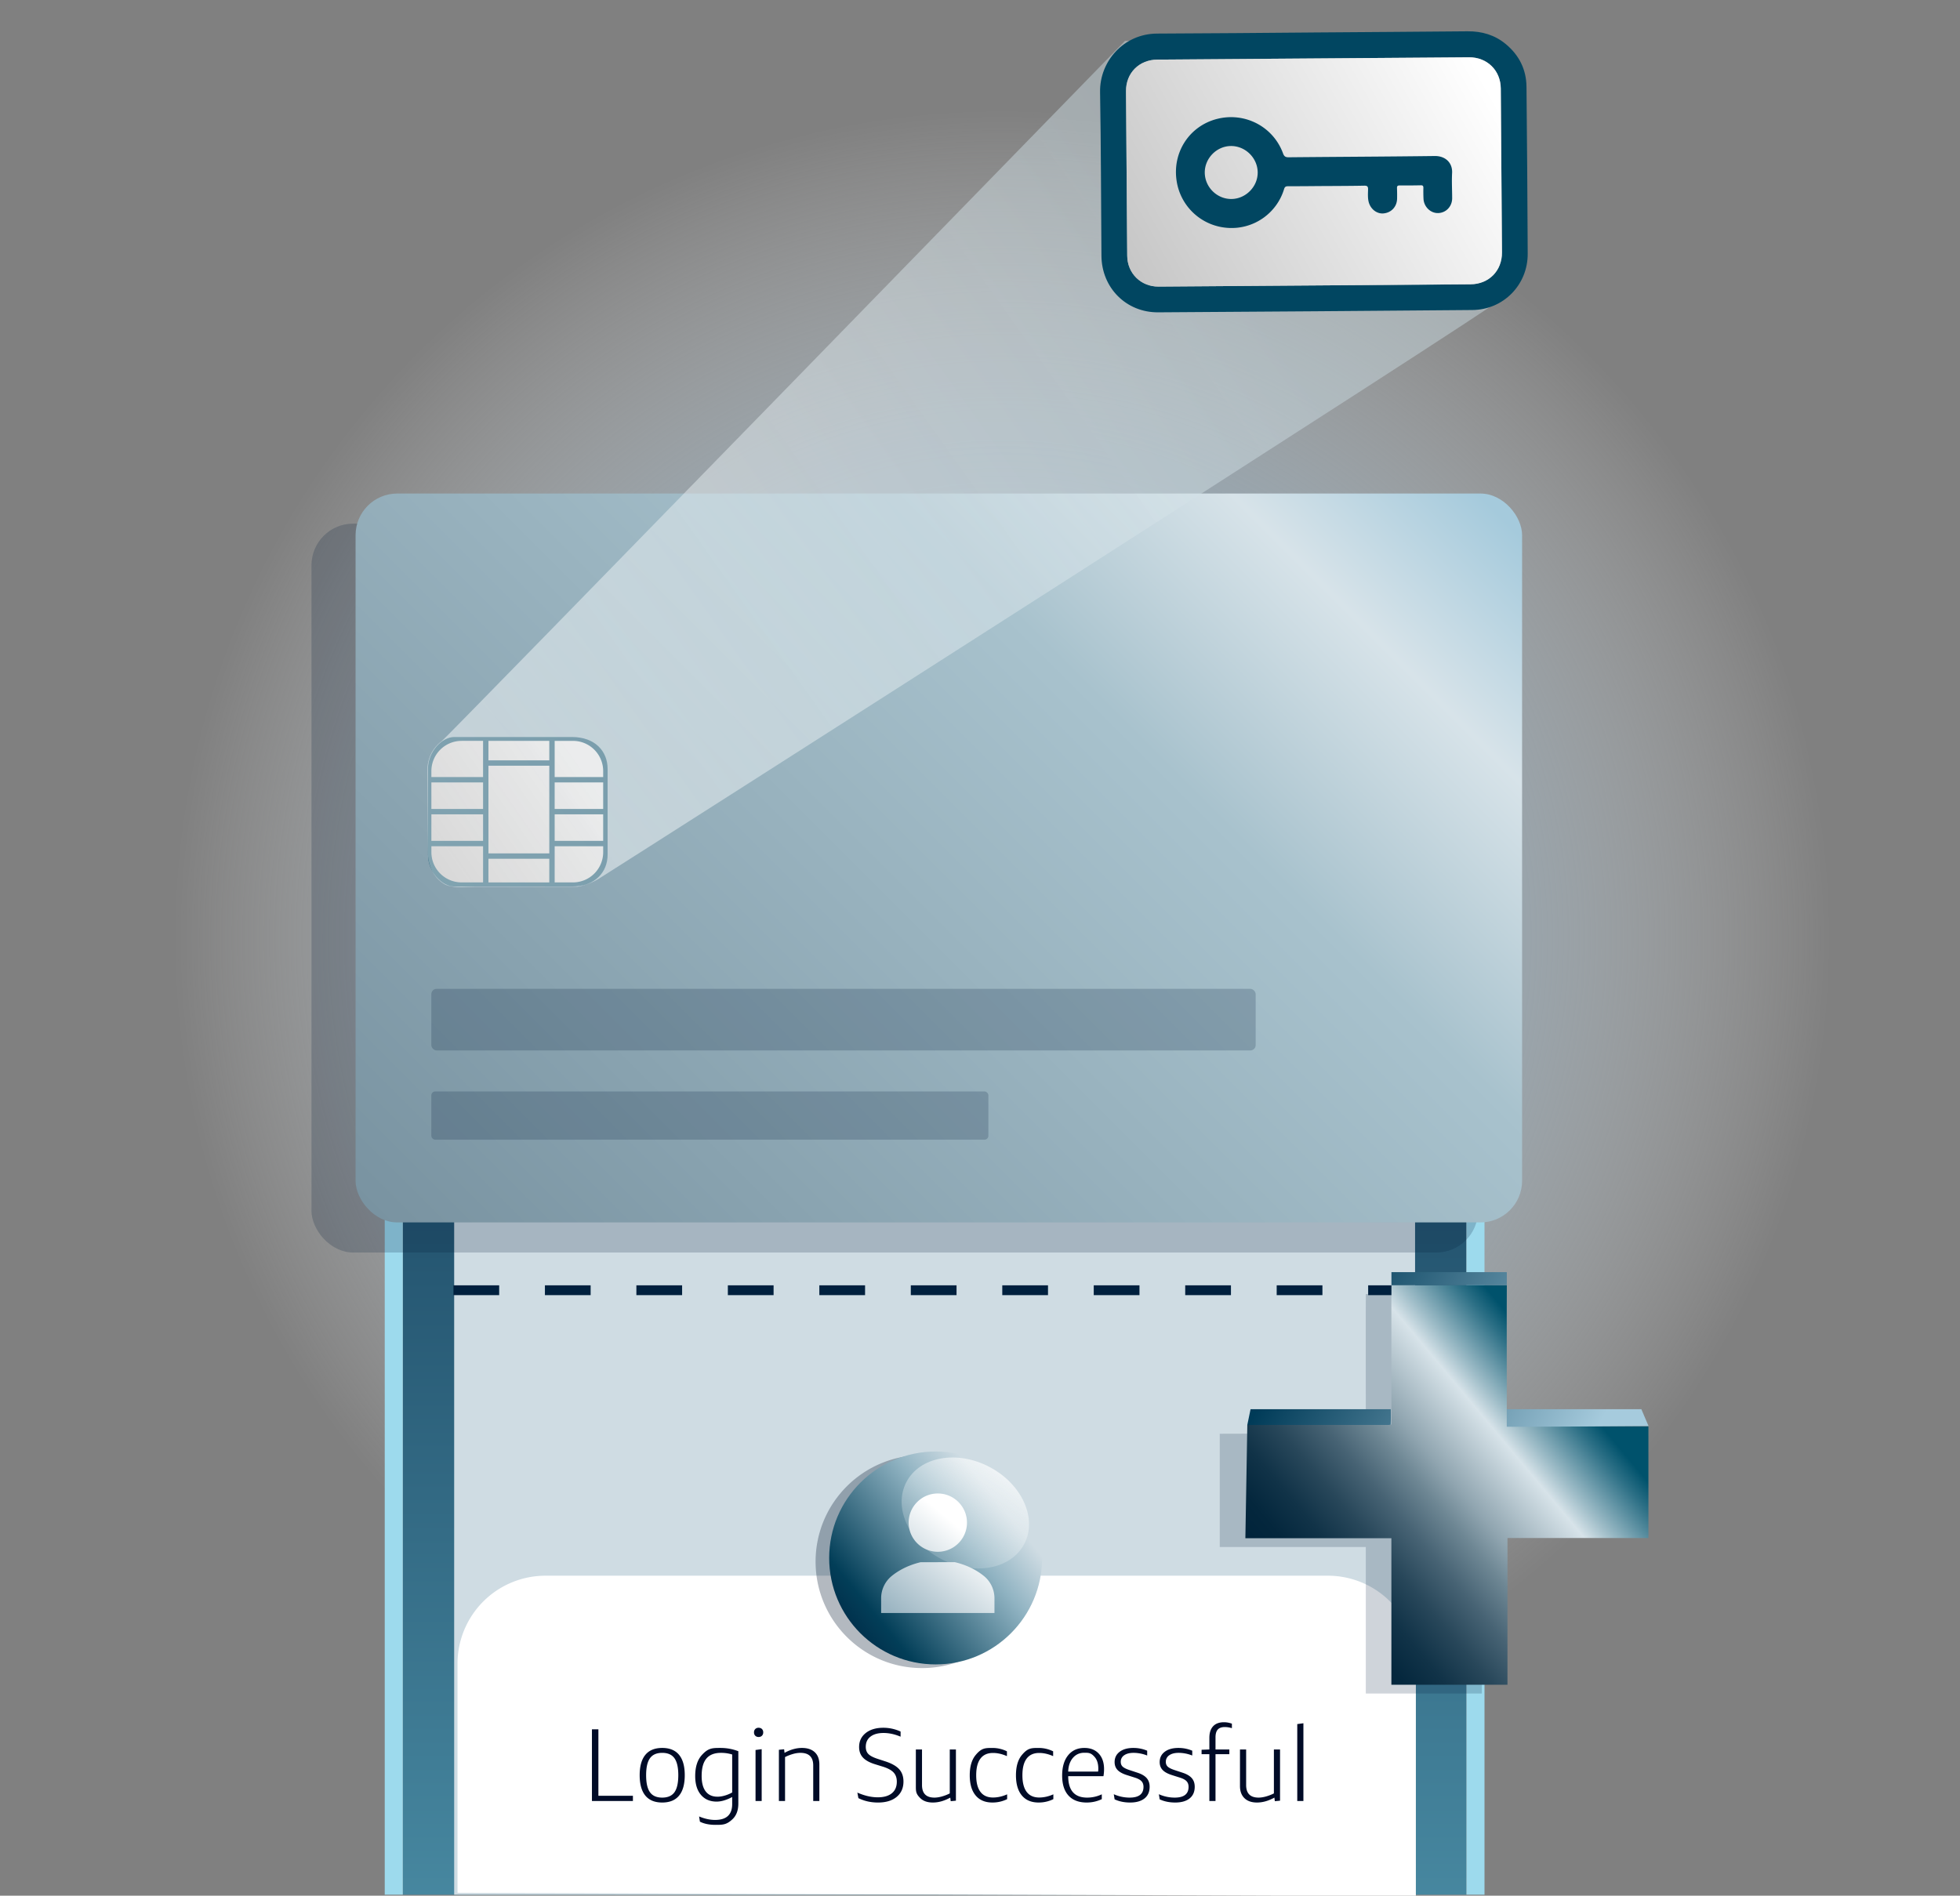
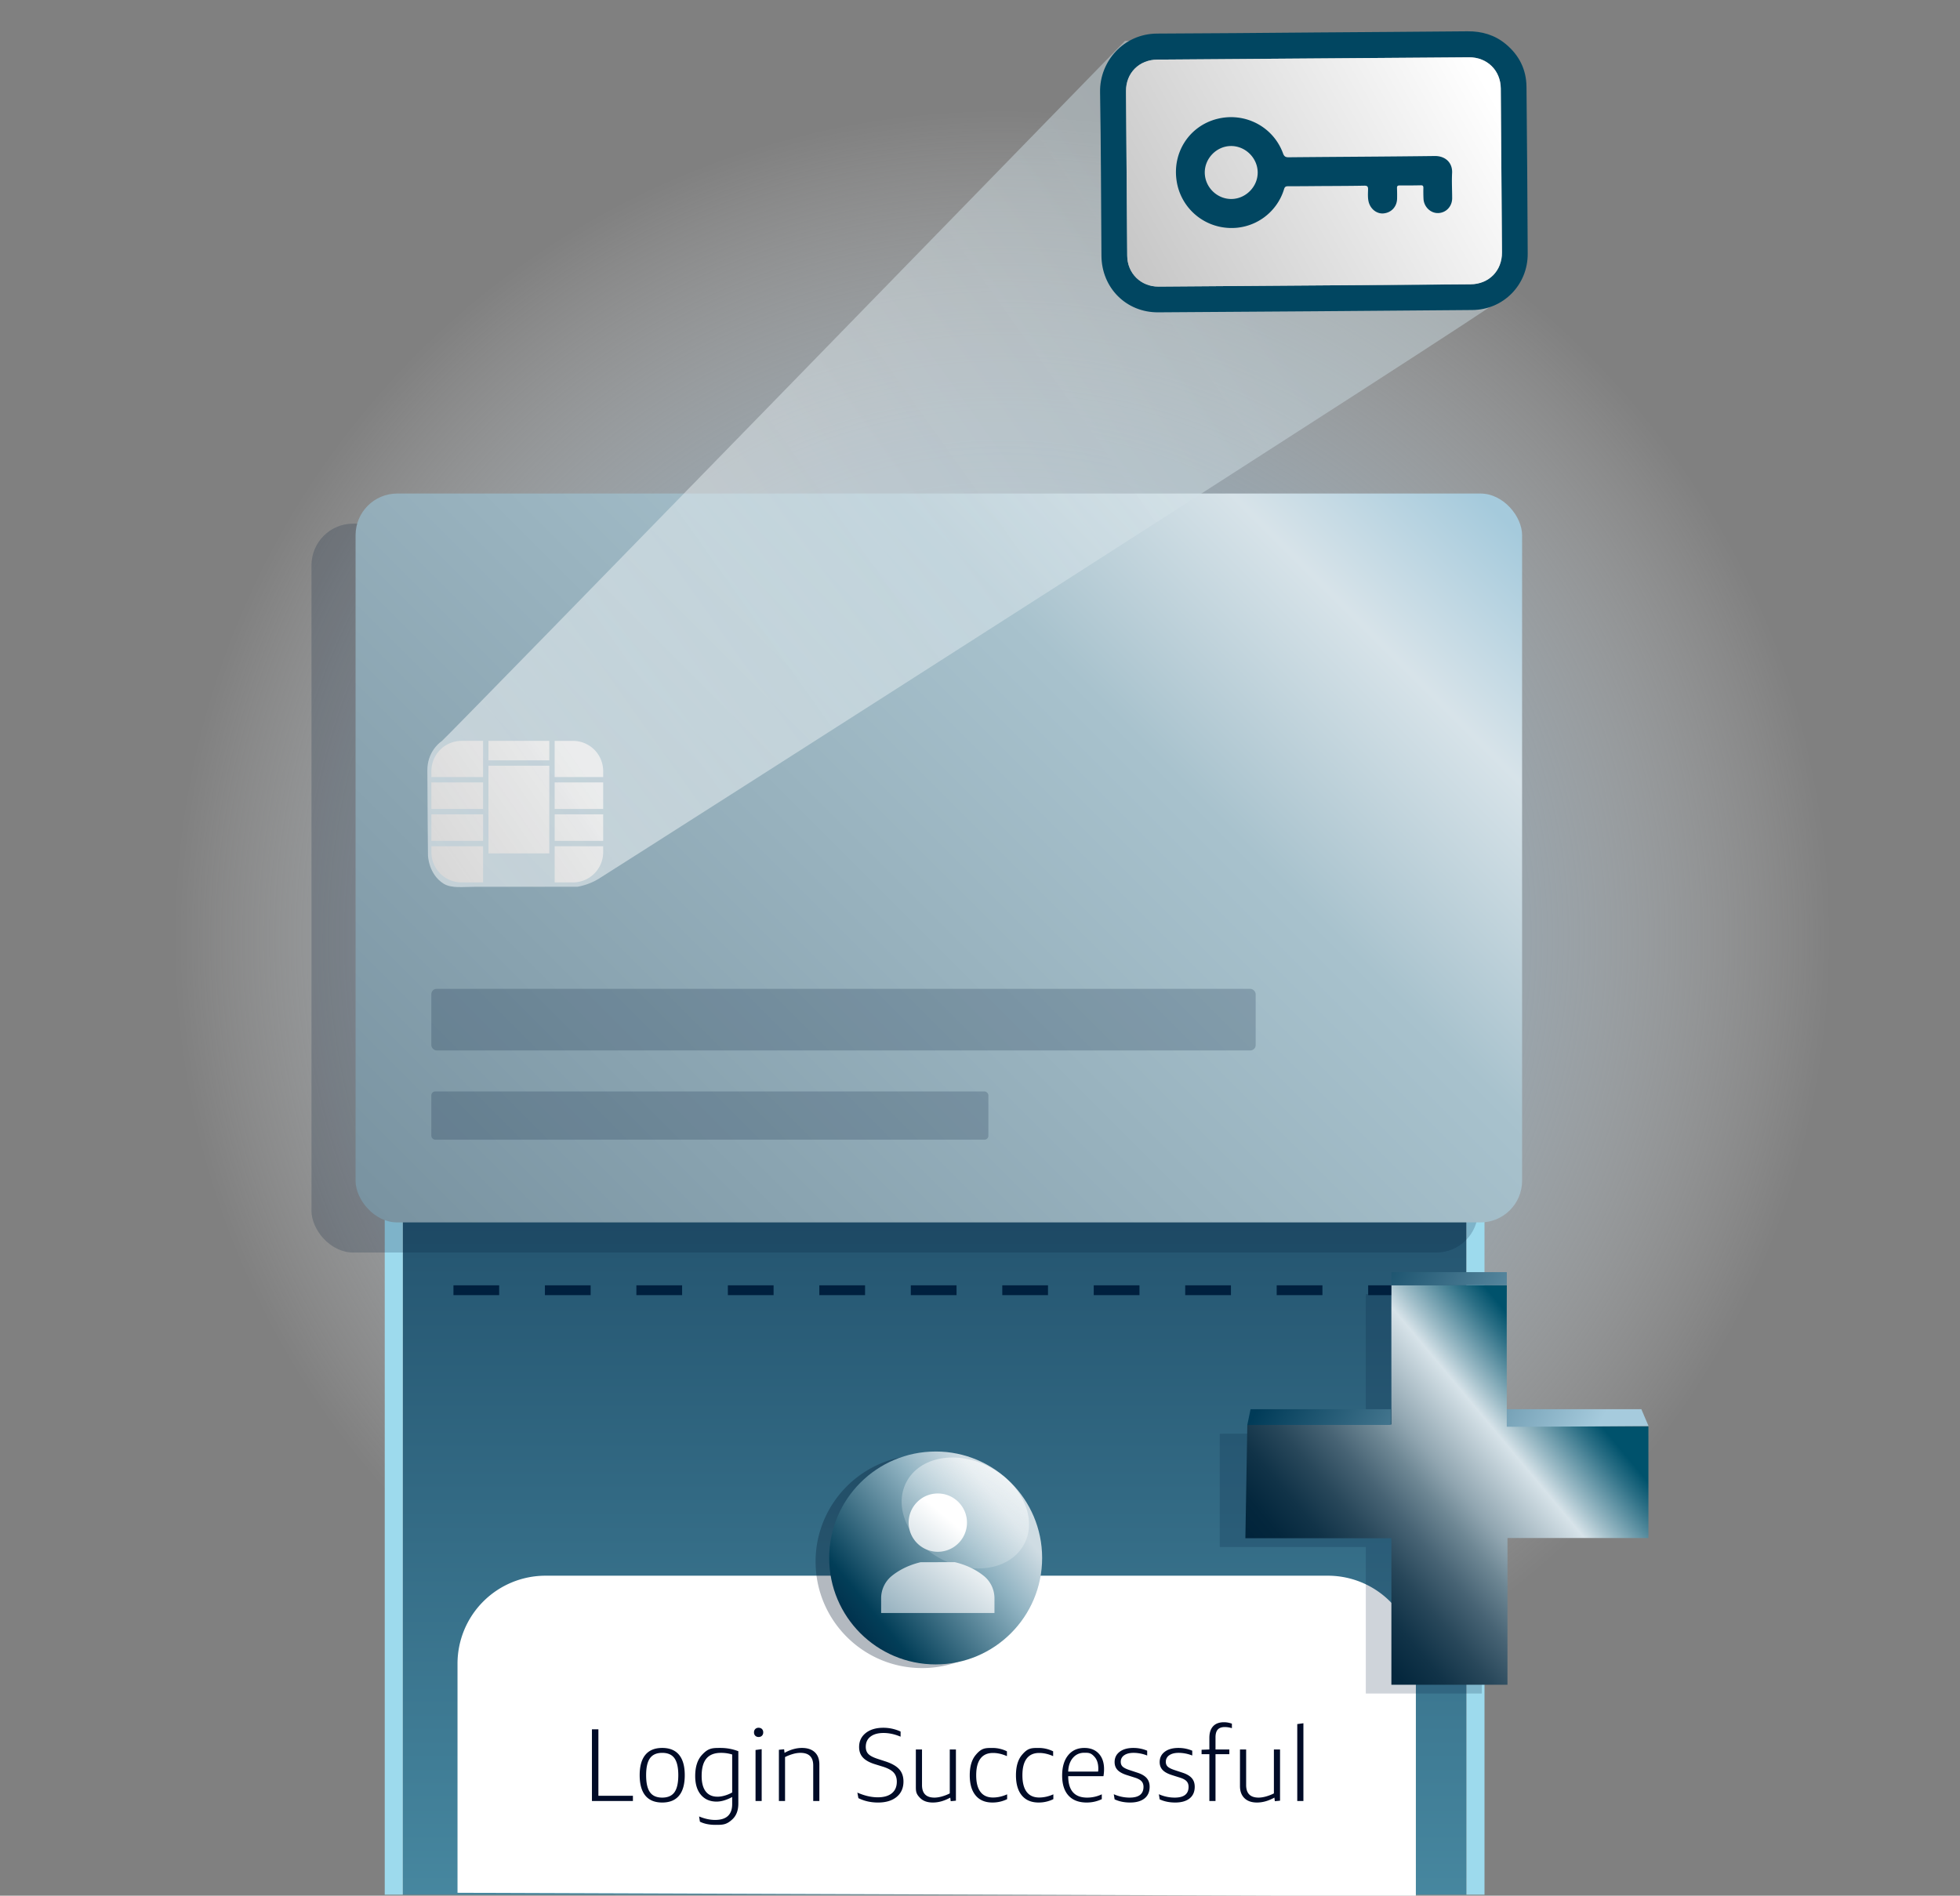
<svg xmlns="http://www.w3.org/2000/svg" xmlns:xlink="http://www.w3.org/1999/xlink" viewBox="0 0 215 208">
  <rect x="0" y="0" width="215" height="208" fill="#808080" stroke="none" />
  <defs>
    <linearGradient id="New_Gradient_Swatch_18" x1="102.522" x2="102.522" y1="55.906" y2="330.787" gradientUnits="userSpaceOnUse">
      <stop offset="0" stop-color="#00203e" />
      <stop offset=".99" stop-color="#7ed8ec" />
    </linearGradient>
    <linearGradient id="linear-gradient" x1="90.76" x2="110.032" y1="180.638" y2="164.906" gradientUnits="userSpaceOnUse">
      <stop offset="0" stop-color="#00203e" />
      <stop offset=".251" stop-color="#023e58" />
      <stop offset=".761" stop-color="#90b3c2" />
      <stop offset=".821" stop-color="#a1becb" />
      <stop offset=".985" stop-color="#cfdce3" />
    </linearGradient>
    <linearGradient id="New_Gradient_Swatch_20" x1="109.279" x2="102.79" y1="160.98" y2="170.615" gradientTransform="rotate(62.158 105.892 166.009)" gradientUnits="userSpaceOnUse">
      <stop offset="0" stop-color="#fff" stop-opacity=".7" />
      <stop offset=".989" stop-color="#cadbe2" stop-opacity=".25" />
    </linearGradient>
    <linearGradient id="linear-gradient-2" x1="142.715" x2="173.773" y1="176.536" y2="150.596" gradientUnits="userSpaceOnUse">
      <stop offset="0" stop-color="#00233a" />
      <stop offset=".082" stop-color="#04273d" />
      <stop offset=".172" stop-color="#113348" />
      <stop offset=".267" stop-color="#28475a" />
      <stop offset=".366" stop-color="#476374" />
      <stop offset=".465" stop-color="#6e8794" />
      <stop offset=".536" stop-color="#90a5b0" />
      <stop offset=".713" stop-color="#d7e3e9" />
      <stop offset=".769" stop-color="#9fbdc8" />
      <stop offset=".89" stop-color="#2d7086" />
      <stop offset=".943" stop-color="#00526c" />
    </linearGradient>
    <linearGradient id="New_Gradient_Swatch_3" x1="145.288" x2="175.436" y1="140.979" y2="157.058" gradientUnits="userSpaceOnUse">
      <stop offset="0" stop-color="#003b58" />
      <stop offset=".99" stop-color="#a6cbdd" />
    </linearGradient>
    <linearGradient id="linear-gradient-3" x1="159.753" x2="164.636" y1="145.643" y2="141.564" gradientUnits="userSpaceOnUse">
      <stop offset="0" stop-color="#00233a" />
      <stop offset=".99" stop-color="#00526c" />
    </linearGradient>
    <linearGradient xlink:href="#New_Gradient_Swatch_3" id="New_Gradient_Swatch_3-2" x1="148.009" x2="179.493" y1="134.46" y2="151.252" />
    <linearGradient xlink:href="#New_Gradient_Swatch_3" id="New_Gradient_Swatch_3-3" x1="139.036" x2="169.326" y1="152.472" y2="168.626" />
    <linearGradient id="linear-gradient-4" x1="100.164" x2="107.838" y1="178.852" y2="169.643" gradientUnits="userSpaceOnUse">
      <stop offset="0" stop-color="#9bb5c2" />
      <stop offset=".99" stop-color="#fff" />
    </linearGradient>
    <linearGradient xlink:href="#linear-gradient-4" id="linear-gradient-5" x1="95.966" x2="103.64" y1="175.353" y2="166.144" />
    <linearGradient id="linear-gradient-6" x1="-574.631" x2="-431.389" y1="3850.935" y2="3850.935" gradientTransform="rotate(-45 -4734.866 1241.038)" gradientUnits="userSpaceOnUse">
      <stop offset="0" stop-color="#7993a1" />
      <stop offset=".673" stop-color="#a8c2cd" />
      <stop offset=".856" stop-color="#d7e3e9" />
      <stop offset=".99" stop-color="#a5cadc" />
    </linearGradient>
    <linearGradient id="New_Gradient_Swatch_copy_12" x1="-543.593" x2="-522.884" y1="3811.691" y2="3815.4" gradientTransform="rotate(-45 -4734.866 1241.038)" gradientUnits="userSpaceOnUse">
      <stop offset="0" stop-color="#aeaeae" />
      <stop offset=".99" stop-color="#e0e0e0" />
    </linearGradient>
    <linearGradient xlink:href="#New_Gradient_Swatch_copy_12" id="New_Gradient_Swatch_copy_12-2" x1="-543.732" x2="-523.023" y1="3812.471" y2="3816.18" />
    <linearGradient xlink:href="#New_Gradient_Swatch_copy_12" id="New_Gradient_Swatch_copy_12-3" x1="-544.701" x2="-523.992" y1="3817.88" y2="3821.589" />
    <linearGradient xlink:href="#New_Gradient_Swatch_copy_12" id="New_Gradient_Swatch_copy_12-4" x1="-543.338" x2="-522.629" y1="3810.267" y2="3813.976" />
    <linearGradient xlink:href="#New_Gradient_Swatch_copy_12" id="New_Gradient_Swatch_copy_12-5" x1="-542.831" x2="-522.122" y1="3807.438" y2="3811.147" />
    <linearGradient xlink:href="#New_Gradient_Swatch_copy_12" id="New_Gradient_Swatch_copy_12-6" x1="-544.682" x2="-523.973" y1="3817.774" y2="3821.483" />
    <linearGradient xlink:href="#New_Gradient_Swatch_copy_12" id="New_Gradient_Swatch_copy_12-7" x1="-543.921" x2="-523.212" y1="3813.522" y2="3817.231" />
    <linearGradient xlink:href="#New_Gradient_Swatch_copy_12" id="New_Gradient_Swatch_copy_12-8" x1="-545.151" x2="-524.442" y1="3820.39" y2="3824.099" />
    <linearGradient xlink:href="#New_Gradient_Swatch_copy_12" id="New_Gradient_Swatch_copy_12-9" x1="-544.176" x2="-523.467" y1="3814.946" y2="3818.655" />
    <linearGradient xlink:href="#New_Gradient_Swatch_copy_12" id="New_Gradient_Swatch_copy_12-10" x1="-542.797" x2="-522.088" y1="3807.246" y2="3810.955" />
    <linearGradient xlink:href="#New_Gradient_Swatch_copy_12" id="New_Gradient_Swatch_copy_12-11" x1="-542.363" x2="-521.654" y1="3804.823" y2="3808.532" />
    <linearGradient id="linear-gradient-7" x1="-539.412" x2="-432.563" y1="3806.577" y2="3824.579" gradientTransform="rotate(-45 -4734.866 1241.038)" gradientUnits="userSpaceOnUse">
      <stop offset="0" stop-color="#fff" stop-opacity=".5" />
      <stop offset=".989" stop-color="#cadbe2" stop-opacity=".47" />
    </linearGradient>
    <linearGradient id="New_Gradient_Swatch_6" x1="-460.79" x2="-399.648" y1="3815.544" y2="3832.714" gradientTransform="rotate(-45 -4734.866 1241.038)" gradientUnits="userSpaceOnUse">
      <stop offset="0" stop-color="#aeaeae" />
      <stop offset=".99" stop-color="#fff" />
    </linearGradient>
    <radialGradient id="radial-gradient" cx="1751.073" cy="112.191" r="407.124" fx="1751.073" fy="112.191" gradientTransform="matrix(.242 0 0 -.242 -313.827 130.081)" gradientUnits="userSpaceOnUse">
      <stop offset="0" stop-color="#90b3c2" />
      <stop offset=".545" stop-color="#b1cbdc" stop-opacity=".5" />
      <stop offset=".925" stop-color="#fff" stop-opacity="0" />
    </radialGradient>
    <style>.cls-9{fill:#001938}.cls-10{fill:#014661}.cls-11{fill:#00132b}.cls-12{fill:#000b27}.cls-13{fill:#fff}.cls-9{opacity:.2}</style>
  </defs>
  <g style="isolation:isolate;fill:none">
    <g id="Layer_1">
      <path id="Layer_1-2" d="M0 0h215v208H0z" style="fill:url(#radial-gradient)" />
      <path d="M44.184 207.888V70.644c0-7.704 6.07-14.018 13.683-14.411h.01q.366-.02.741-.02h87.812a14 14 0 0 1 .74.02h.004q.198.008.397.023l.387.033c7.24.767 12.902 6.913 12.902 14.355v137.244" style="fill:url(#New_Gradient_Swatch_18)" />
      <path d="M162.841 207.888V71.206c0-9.062-7.349-16.408-16.411-16.408H58.615c-9.063 0-16.412 7.346-16.412 16.408v136.682m1.981 0V71.206c0-7.703 6.07-14.017 13.683-14.41h.01q.366-.02.741-.02h87.812c.25 0 .492.006.74.02h.004q.198.008.397.023l.387.033c7.24.767 12.902 6.912 12.902 14.354v136.682" style="fill:#9ddaed" />
      <rect width="14.014" height="1.472" x="99.133" y="63.358" class="cls-12" rx=".577" ry=".577" />
-       <path d="M155.225 207.888V71.209c0-4.637-3.6-8.475-8.213-8.777h-.079l-.119-.012q-.21-.008-.387-.006h-12.67a1.464 1.464 0 0 0-1.383 1.313q-.005.072-.006.15v.018a7 7 0 0 1-6.992 6.668H79.668a7 7 0 0 1-6.992-6.668v-.019q0-.077-.006-.15a1.464 1.464 0 0 0-1.383-1.312h-12.67q-.178-.002-.387.006l-.119.012h-.079c-4.612.302-8.213 4.14-8.213 8.777v136.679" style="fill:#cfdce3" />
      <circle cx="118.182" cy="64.15" r="1.345" class="cls-12" />
      <path d="M155.312 208.053v-25.509a9.654 9.654 0 0 0-9.653-9.654H59.84a9.654 9.654 0 0 0-9.654 9.654v25.137" class="cls-13" />
      <path d="M64.932 197.61v-7.867h.708v7.293h3.787v.573zm7.708.168q-1.224 0-1.848-.759-.623-.758-.624-2.242 0-1.472.624-2.23.624-.759 1.849-.759t1.849.759.623 2.23q0 1.485-.623 2.242-.624.759-1.85.759m0-.54q.922 0 1.344-.59.42-.59.421-1.87 0-1.27-.421-1.86-.422-.59-1.343-.59-.922 0-1.343.59-.422.59-.422 1.86 0 1.28.422 1.87.42.59 1.343.59m5.832 2.99q-1 0-1.697-.349l-.09-.573q.922.382 1.753.382 1.877 0 1.877-1.742v-.775a4.5 4.5 0 0 1-.87.37 2.9 2.9 0 0 1-.827.136q-1.1 0-1.73-.742t-.63-2.057q0-1.494.714-2.292c.714-.798 1.163-.798 2.062-.798q1.023 0 1.955.36v5.742q0 1.124-.652 1.73c-.652.607-1.056.608-1.865.608m.236-3.09q.37 0 .798-.124.427-.124.809-.338v-4.169q-.585-.18-1.225-.18-1.079 0-1.601.624-.523.624-.523 1.916 0 1.113.444 1.691.444.58 1.298.58m4.506-6.552a.5.5 0 0 1-.365-.135.5.5 0 0 1-.14-.371.5.5 0 0 1 .14-.37.5.5 0 0 1 .365-.135q.225 0 .365.134a.5.5 0 0 1 .14.371.5.5 0 0 1-.14.37.5.5 0 0 1-.365.136m-.337 7.023v-5.596l.674-.09v5.686zm6.327.001v-3.9q0-1.383-1.405-1.383a3 3 0 0 0-.815.124 5 5 0 0 0-.87.337v4.821h-.675v-5.618l.573-.057.045.393q.978-.54 1.91-.539.91 0 1.41.472.501.472.501 1.337v4.012zm4.843-.922q1.18.517 2.237.517.999 0 1.545-.444t.545-1.276q0-.63-.36-1.01-.36-.384-1.202-.642l-.798-.247q-.922-.28-1.349-.736-.427-.454-.427-1.163 0-.955.725-1.534.725-.578 1.938-.578a4.5 4.5 0 0 1 1.888.415v.562q-.966-.405-1.865-.405-.922 0-1.438.4-.517.398-.517 1.117 0 .507.292.798.292.293 1.023.528l.797.26q1.08.346 1.551.87.472.523.472 1.354 0 1.068-.747 1.686-.749.618-2.04.618-1.191 0-2.157-.484zm7.091-4.731v3.9q0 1.38 1.36 1.381.37 0 .815-.123.443-.123.87-.337v-4.821h.675v5.619l-.573.056-.046-.394q-.977.54-1.91.54-.887 0-1.376-.478c-.49-.478-.49-.762-.49-1.331v-4.012zm9.338 5.45a3.6 3.6 0 0 1-1.618.37q-1.192 0-1.837-.775-.647-.775-.647-2.213 0-1.44.647-2.22c.647-.78 1.043-.78 1.837-.78q.843 0 1.596.37v.528q-.787-.348-1.529-.348-.91 0-1.376.618-.467.618-.467 1.832 0 1.202.467 1.82.466.618 1.376.618.765 0 1.551-.348zm5.069 0a3.6 3.6 0 0 1-1.619.37q-1.192 0-1.837-.775-.646-.775-.646-2.213 0-1.44.646-2.22c.646-.78 1.043-.78 1.837-.78q.843 0 1.596.37v.528q-.787-.348-1.529-.348-.91 0-1.376.618t-.466 1.832q0 1.202.466 1.82t1.376.618q.765 0 1.552-.348zm5.314 0a3.8 3.8 0 0 1-1.662.37q-1.293 0-1.99-.763-.696-.764-.696-2.192 0-1.416.652-2.225.651-.809 1.786-.809 1 0 1.58.624.578.624.578 1.702 0 .405-.067.776h-3.866q.01 2.349 2.079 2.348.832 0 1.606-.36zm-1.92-5.09q-.765 0-1.248.561-.484.563-.517 1.506h3.281q.022-.18.022-.315 0-.831-.404-1.292c-.404-.46-.648-.46-1.135-.46m3.237 4.55q.843.371 1.741.371 1.517 0 1.517-1.18 0-.381-.219-.618-.219-.235-.724-.393l-.854-.27q-.72-.224-1.046-.567-.325-.343-.325-.871 0-.708.556-1.13.555-.42 1.5-.42.797 0 1.517.303v.528a4.1 4.1 0 0 0-1.483-.293q-.663 0-1.04.265a.84.84 0 0 0-.376.725q0 .325.208.522.207.197.747.376l.888.293q.686.225 1.005.595.32.37.32.944 0 .833-.561 1.281-.562.45-1.585.45-.943 0-1.696-.349zm4.944 0q.843.371 1.742.371 1.517 0 1.517-1.18 0-.381-.22-.618-.218-.235-.724-.393l-.854-.27q-.72-.224-1.045-.567-.327-.343-.326-.871 0-.708.556-1.13.556-.42 1.5-.42.798 0 1.517.303v.528a4.1 4.1 0 0 0-1.483-.293q-.663 0-1.04.265a.84.84 0 0 0-.376.725q0 .325.208.522t.747.376l.888.293q.685.225 1.006.595t.32.944q0 .833-.562 1.281-.562.45-1.584.45-.944 0-1.697-.349zm5.54.743v-5.136h-.854v-.483l.854-.034v-1.27q0-.832.41-1.276.41-.443 1.197-.443.426 0 .865.157v.494a2.7 2.7 0 0 0-.775-.123q-.528 0-.776.275-.247.275-.247.86v1.326h1.517v.517h-1.517v5.135zm4.034-5.653v3.9q0 1.38 1.36 1.381.37 0 .814-.123t.871-.337v-4.821h.674v5.619l-.572.056-.046-.394q-.977.54-1.91.54-.887 0-1.376-.478-.49-.477-.49-1.331v-4.012zm5.608 5.653v-8.44l.674-.09v8.53z" class="cls-12" />
      <g style="fill:none;opacity:.3;mix-blend-mode:multiply">
        <path d="M101.145 159.665c-6.45 0-11.68 5.23-11.68 11.68s5.23 11.68 11.68 11.68 11.68-5.23 11.68-11.68-5.23-11.68-11.68-11.68m5.444 17.377H95.7v-2.03c0-.978.435-1.887 1.193-2.493.644-.515 1.404-.894 2.254-1.148a3.2 3.2 0 0 1-1.215-2.511 3.215 3.215 0 0 1 3.212-3.212 3.215 3.215 0 0 1 3.212 3.212 3.2 3.2 0 0 1-1.216 2.51c.85.255 1.611.634 2.254 1.149a3.18 3.18 0 0 1 1.194 2.493z" class="cls-11" />
        <path d="M104.868 173.177c-.649-.519-1.434-.89-2.334-1.106h-2.777c-.901.215-1.687.587-2.336 1.106a2.34 2.34 0 0 0-.876 1.835v1.186h9.2v-1.186c0-.72-.32-1.389-.877-1.835m-3.731-1.95h.016a2.37 2.37 0 0 0 2.36-2.367 2.37 2.37 0 0 0-2.368-2.369 2.37 2.37 0 0 0-2.368 2.369 2.37 2.37 0 0 0 2.36 2.367" class="cls-11" />
      </g>
      <circle cx="102.511" cy="170.794" r="10.422" class="cls-13" />
      <path d="M102.636 159.264c-6.45 0-11.68 5.229-11.68 11.68s5.23 11.679 11.68 11.679 11.68-5.23 11.68-11.68-5.23-11.68-11.68-11.68" style="fill:url(#linear-gradient)" />
      <ellipse cx="105.892" cy="166.009" rx="5.703" ry="7.303" style="fill:url(#New_Gradient_Swatch_20)" transform="rotate(-62.158 105.892 166.009)" />
      <path d="M155.096 142.106h-5.017v-1.075h5.017zm-10.034 0h-5.017v-1.075h5.017zm-10.034 0h-5.017v-1.075h5.017zm-10.034 0h-5.017v-1.075h5.017zm-10.034 0h-5.016v-1.075h5.016zm-10.033 0H99.91v-1.075h5.017zm-10.034 0h-5.017v-1.075h5.017zm-10.034 0h-5.017v-1.075h5.017zm-10.034 0h-5.017v-1.075h5.017zm-10.034 0h-5.016v-1.075h5.016zm-10.033 0H49.74v-1.075h5.017z" style="fill:#00203e" />
      <g style="fill:none;mix-blend-mode:multiply;opacity:.19">
        <path d="M162.551 185.82H149.82v-16.08H133.8v-12.425l16.025-.046s-.021-14.615 0-15.284c.193-.006 12.654 0 12.654 0-.02 1.234.072 43.836.072 43.836m.934-43.836c.054-.03-.054.03 0 0 .001.061 0-.061 0 0-.055-.031.056.03 0 0" style="fill:#001938" />
      </g>
      <path d="M165.36 184.855h-12.733v-16.08H136.61l.213-12.425 15.811-.046s-.02-14.616 0-15.284c.194-.006 12.6-.031 12.655 0-.02 1.233 0 15.485 0 15.485s15.475-.031 15.532 0v12.248h-15.46z" style="fill:url(#linear-gradient-2)" />
      <path d="M165.287 154.624h14.762l.784 1.841s-15.261.118-15.546.075z" style="fill:url(#New_Gradient_Swatch_3)" />
      <path d="M165.288 141.02c.054-.03-.054.03 0 0 .001.06-.001-.062 0 0-.055-.031.055.03 0 0" style="fill:url(#linear-gradient-3)" />
      <path d="M152.633 139.583h12.655v1.437h-12.655z" style="fill:url(#New_Gradient_Swatch_3-2)" />
      <path d="m137.178 154.624-.356 1.727c.566-.001 14.8.002 15.527-.001.068 0 .137-.031.198-.046.032-.492.012-1.68.012-1.68z" style="fill:url(#New_Gradient_Swatch_3-3)" />
      <path d="M107.902 172.901c-.876-.7-1.937-1.204-3.154-1.495h-1.866l-.01.001h-1.877c-1.217.29-2.278.793-3.155 1.494a3.16 3.16 0 0 0-1.185 2.48v1.602h12.432v-1.602c0-.974-.432-1.878-1.185-2.48" style="fill:url(#linear-gradient-4)" />
      <path d="M102.86 170.267h.022a3.203 3.203 0 0 0 3.19-3.2c0-1.764-1.436-3.2-3.2-3.2s-3.2 1.436-3.2 3.2a3.204 3.204 0 0 0 3.188 3.2" style="fill:url(#linear-gradient-5)" />
      <circle cx="116.782" cy="63.284" r="1.334" class="cls-12" />
      <rect width="127.96" height="79.975" x="34.167" y="57.455" class="cls-9" rx="4.57" ry="4.57" />
      <rect width="127.96" height="79.975" x="39.004" y="54.152" rx="4.57" ry="4.57" style="fill:url(#linear-gradient-6)" />
-       <path d="M62.726 97.268h-12.9c-1.313 0-2.88-1.568-2.88-3.502v-9.399c0-1.934 1.567-3.501 2.88-3.501h12.9c2.556 0 3.925 1.567 3.925 3.501v9.4c0 1.933-1.369 3.501-3.925 3.501" class="cls-10" />
      <path d="M60.843 83.427v1.833h5.322v-.655a3.315 3.315 0 0 0-3.315-3.315h-2.007z" style="fill:url(#New_Gradient_Swatch_copy_12)" />
      <path d="M53.58 88.76v4.876h6.674v-9.62h-6.675v4.745" style="fill:url(#New_Gradient_Swatch_copy_12-2)" />
-       <path d="M53.579 94.225h6.675v2.596h-6.675z" style="fill:url(#New_Gradient_Swatch_copy_12-3)" />
      <path d="M47.319 89.35h5.671v2.912h-5.671z" style="fill:url(#New_Gradient_Swatch_copy_12-4)" />
      <path d="M47.319 85.849h5.671v2.912h-5.671z" style="fill:url(#New_Gradient_Swatch_copy_12-5)" />
      <path d="M60.843 89.35h5.322v2.912h-5.322z" style="fill:url(#New_Gradient_Swatch_copy_12-6)" />
      <path d="M52.99 92.85h-5.67v.655a3.316 3.316 0 0 0 3.316 3.315h2.355z" style="fill:url(#New_Gradient_Swatch_copy_12-7)" />
      <path d="M60.843 92.85v3.97h2.006a3.315 3.315 0 0 0 3.316-3.315v-.655z" style="fill:url(#New_Gradient_Swatch_copy_12-8)" />
      <path d="M60.843 85.849h5.322v2.912h-5.322z" style="fill:url(#New_Gradient_Swatch_copy_12-9)" />
      <path d="M53.579 81.29h6.675v2.138h-6.675z" style="fill:url(#New_Gradient_Swatch_copy_12-10)" />
      <path d="M52.99 85.26v-3.97h-2.356a3.316 3.316 0 0 0-3.315 3.315v.655z" style="fill:url(#New_Gradient_Swatch_copy_12-11)" />
      <path d="M123.407 4.486s-74.512 76.54-74.935 76.821-1.593 1.327-1.593 3.185c0 2.389.067 9.355.067 9.355s.043 2.074 1.725 3.118c.851.53 2.14.335 3.52.335 5.18 0 11.142-.003 11.142-.003s1.176-.158 2.322-.863c1.755-1.078 98.342-62.73 99.258-63.787.917-1.057.276-27.741.276-27.741z" style="fill:url(#linear-gradient-7);mix-blend-mode:overlay" />
      <path d="M144.021 3.564c5.654-.042 11.307-.077 16.96-.129 1.57-.014 2.986.397 4.2 1.407 1.463 1.215 2.248 2.782 2.266 4.69.058 6.104.11 12.208.133 18.313.013 3.414-2.672 6.142-6.07 6.171q-17.235.148-34.471.254c-3.502.021-6.19-2.687-6.218-6.202-.047-5.99-.046-11.983-.15-17.973-.057-3.349 2.584-6.398 6.263-6.41 5.696-.018 11.392-.077 17.088-.12zm.03 2.85q-8.545.061-17.09.125c-2 .015-3.456 1.464-3.444 3.462q.055 9.03.133 18.06c.016 1.94 1.507 3.398 3.44 3.384q17.11-.123 34.221-.251c2.017-.016 3.46-1.487 3.447-3.508q-.064-8.988-.132-17.976c-.016-1.987-1.496-3.437-3.486-3.423z" class="cls-10" />
      <path d="m144.05 6.413-17.089.126c-2 .015-3.456 1.464-3.444 3.462q.055 9.03.133 18.06c.016 1.94 1.507 3.398 3.44 3.384q17.11-.123 34.221-.251c2.017-.016 3.46-1.487 3.447-3.508q-.064-8.988-.132-17.976c-.016-1.987-1.496-3.437-3.486-3.423z" style="fill:url(#New_Gradient_Swatch_6)" />
      <path d="M145.45 20.41c-1.385.01-2.77.026-4.156.025-.249 0-.36.055-.44.317A6.01 6.01 0 0 1 134.638 25a6.065 6.065 0 0 1-5.579-5.217c-.444-3.103 1.424-5.95 4.414-6.727 3.056-.794 6.188.82 7.266 3.769.122.334.267.437.62.433 5.342-.052 10.685-.071 16.027-.139 1.133-.014 1.961.71 1.9 1.864-.05.917.006 1.84.007 2.761 0 .91-.67 1.614-1.545 1.634-.822.02-1.55-.68-1.598-1.556a16 16 0 0 1-.014-1.19c.005-.209-.044-.306-.28-.3q-1.165.025-2.331.016c-.229-.001-.292.084-.283.3q.022.574.01 1.147c-.018.882-.623 1.538-1.484 1.62-.765.074-1.48-.511-1.654-1.345-.087-.422-.057-.848-.046-1.27.009-.325-.075-.435-.42-.427-1.4.03-2.8.029-4.198.04zm-7.489-1.513c-.024-1.589-1.372-2.898-2.96-2.875-1.563.023-2.866 1.368-2.845 2.937.022 1.58 1.337 2.88 2.911 2.875 1.582-.004 2.919-1.36 2.894-2.937" class="cls-10" />
      <rect width="90.427" height="6.758" x="47.313" y="108.498" class="cls-9" rx=".584" ry=".584" />
      <rect width="61.108" height="5.29" x="47.313" y="119.757" class="cls-9" rx=".424" ry=".424" />
    </g>
  </g>
</svg>